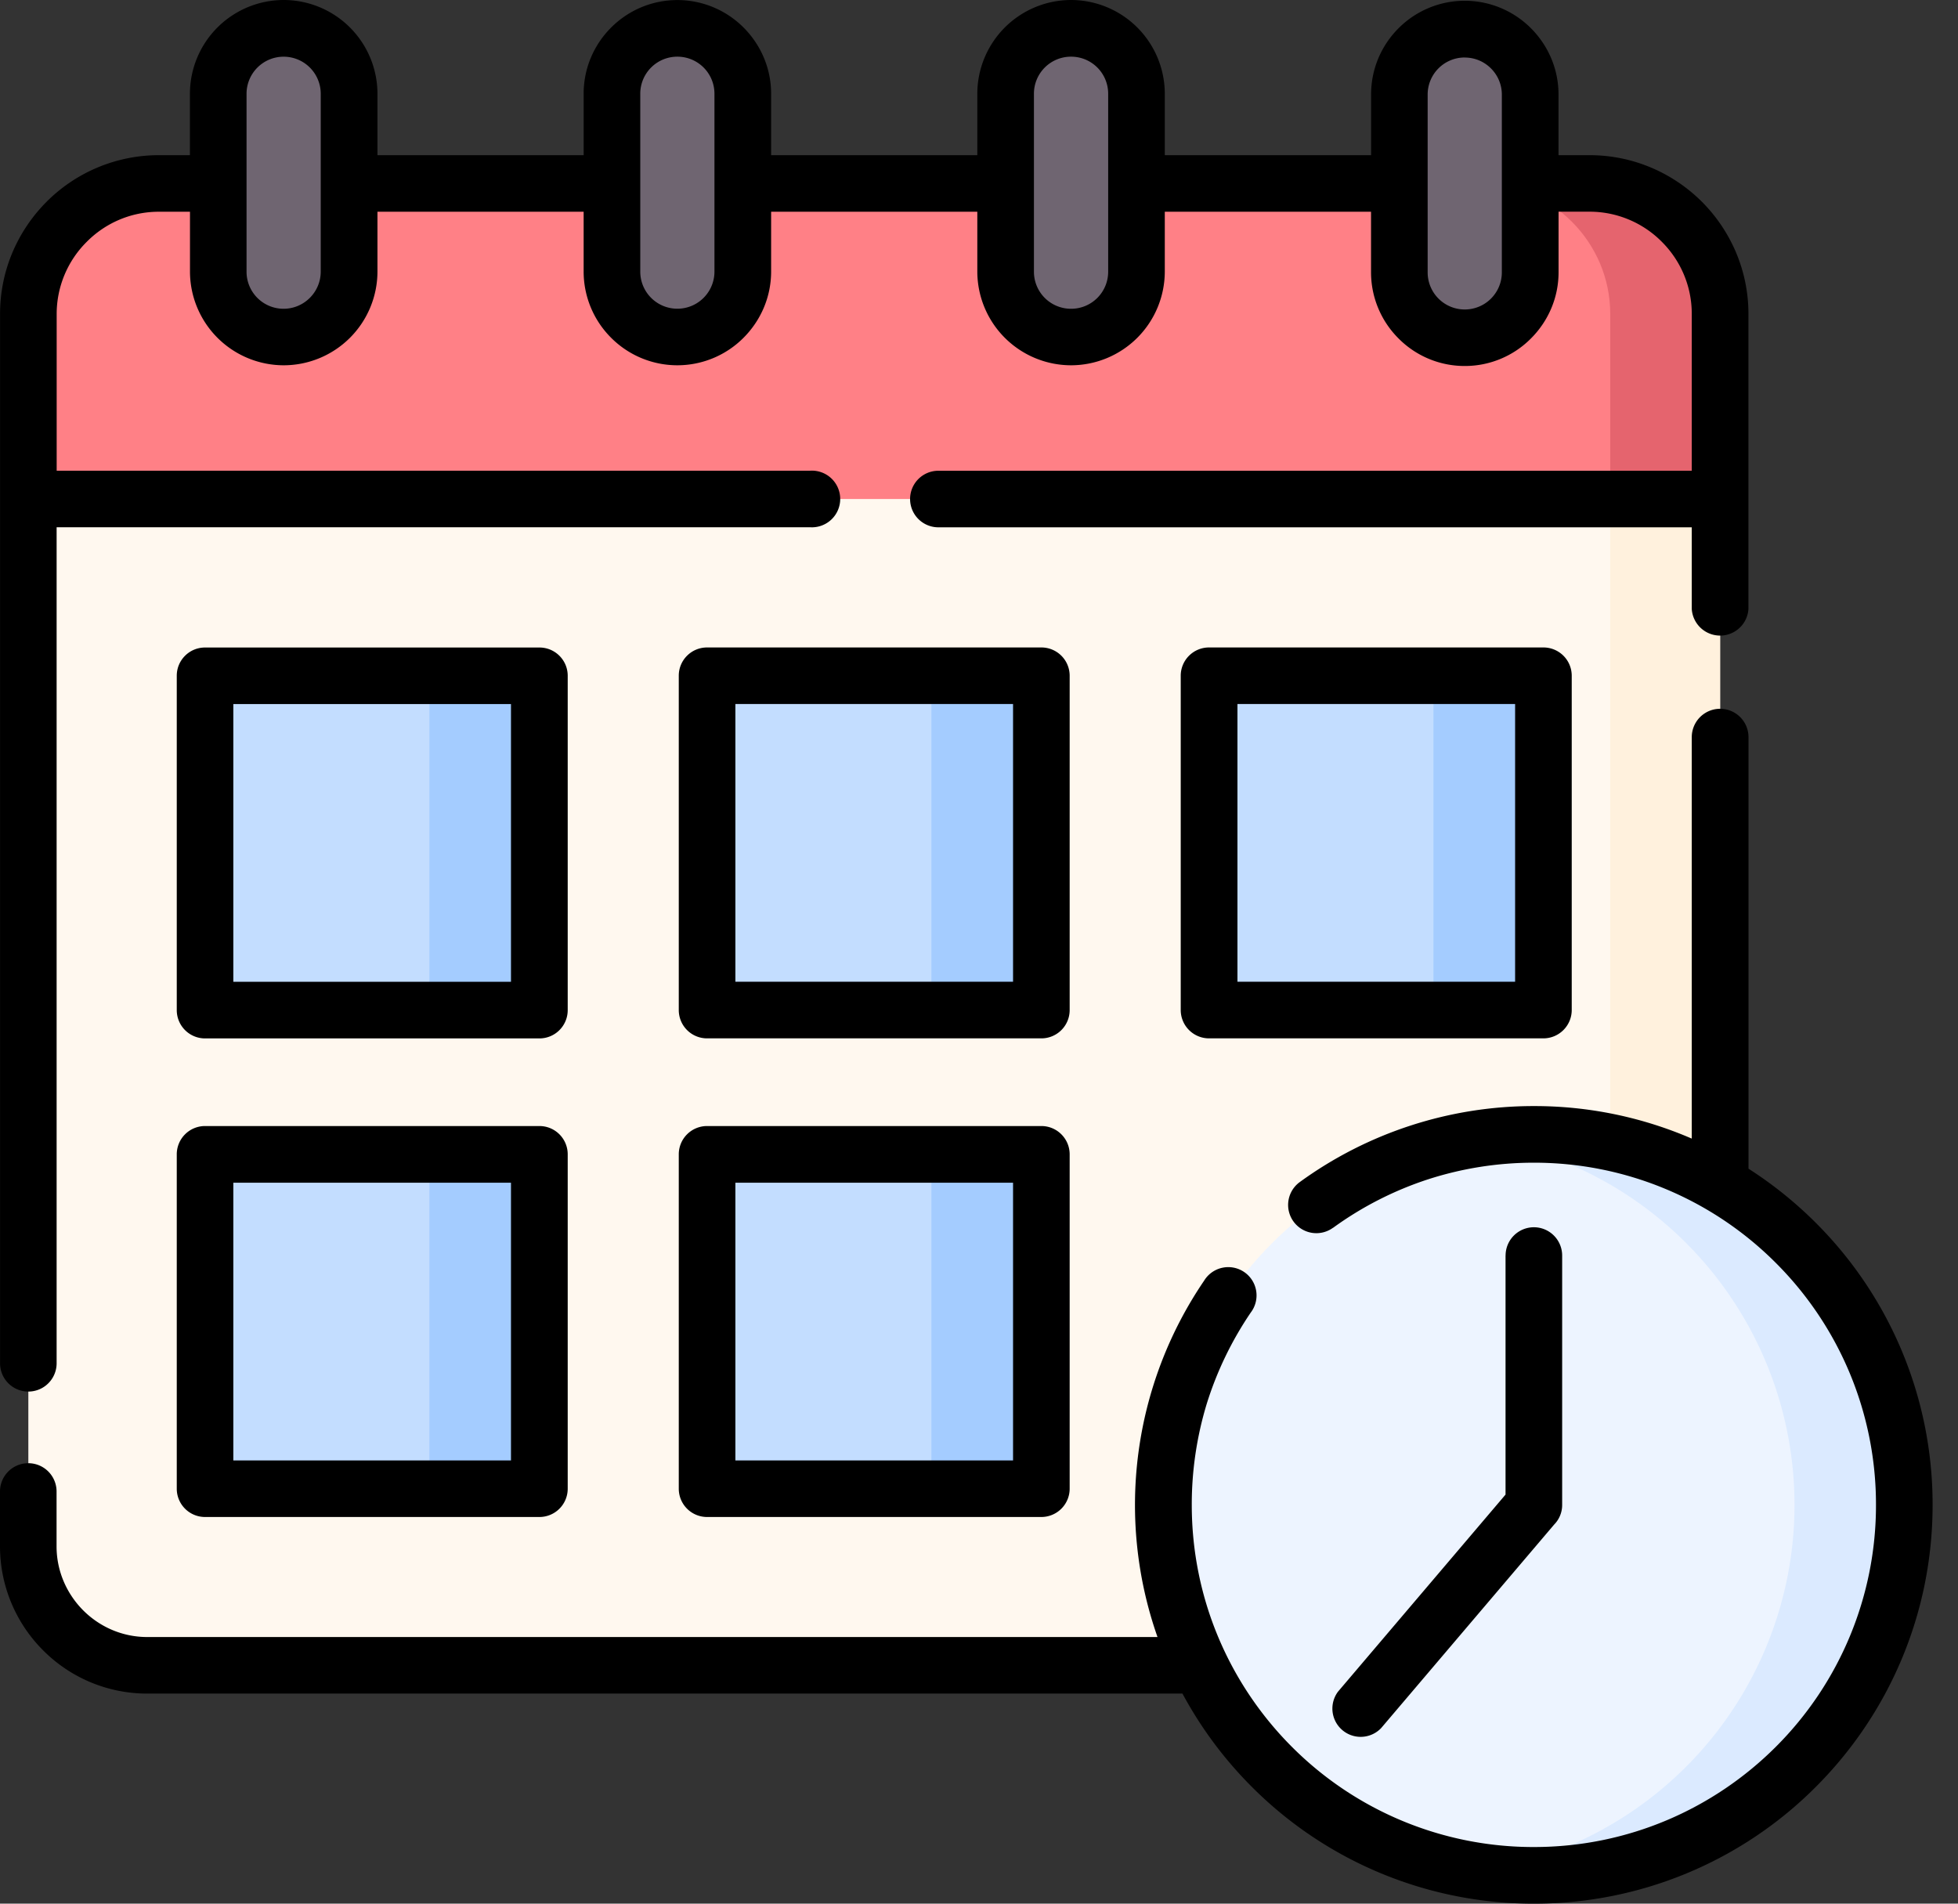
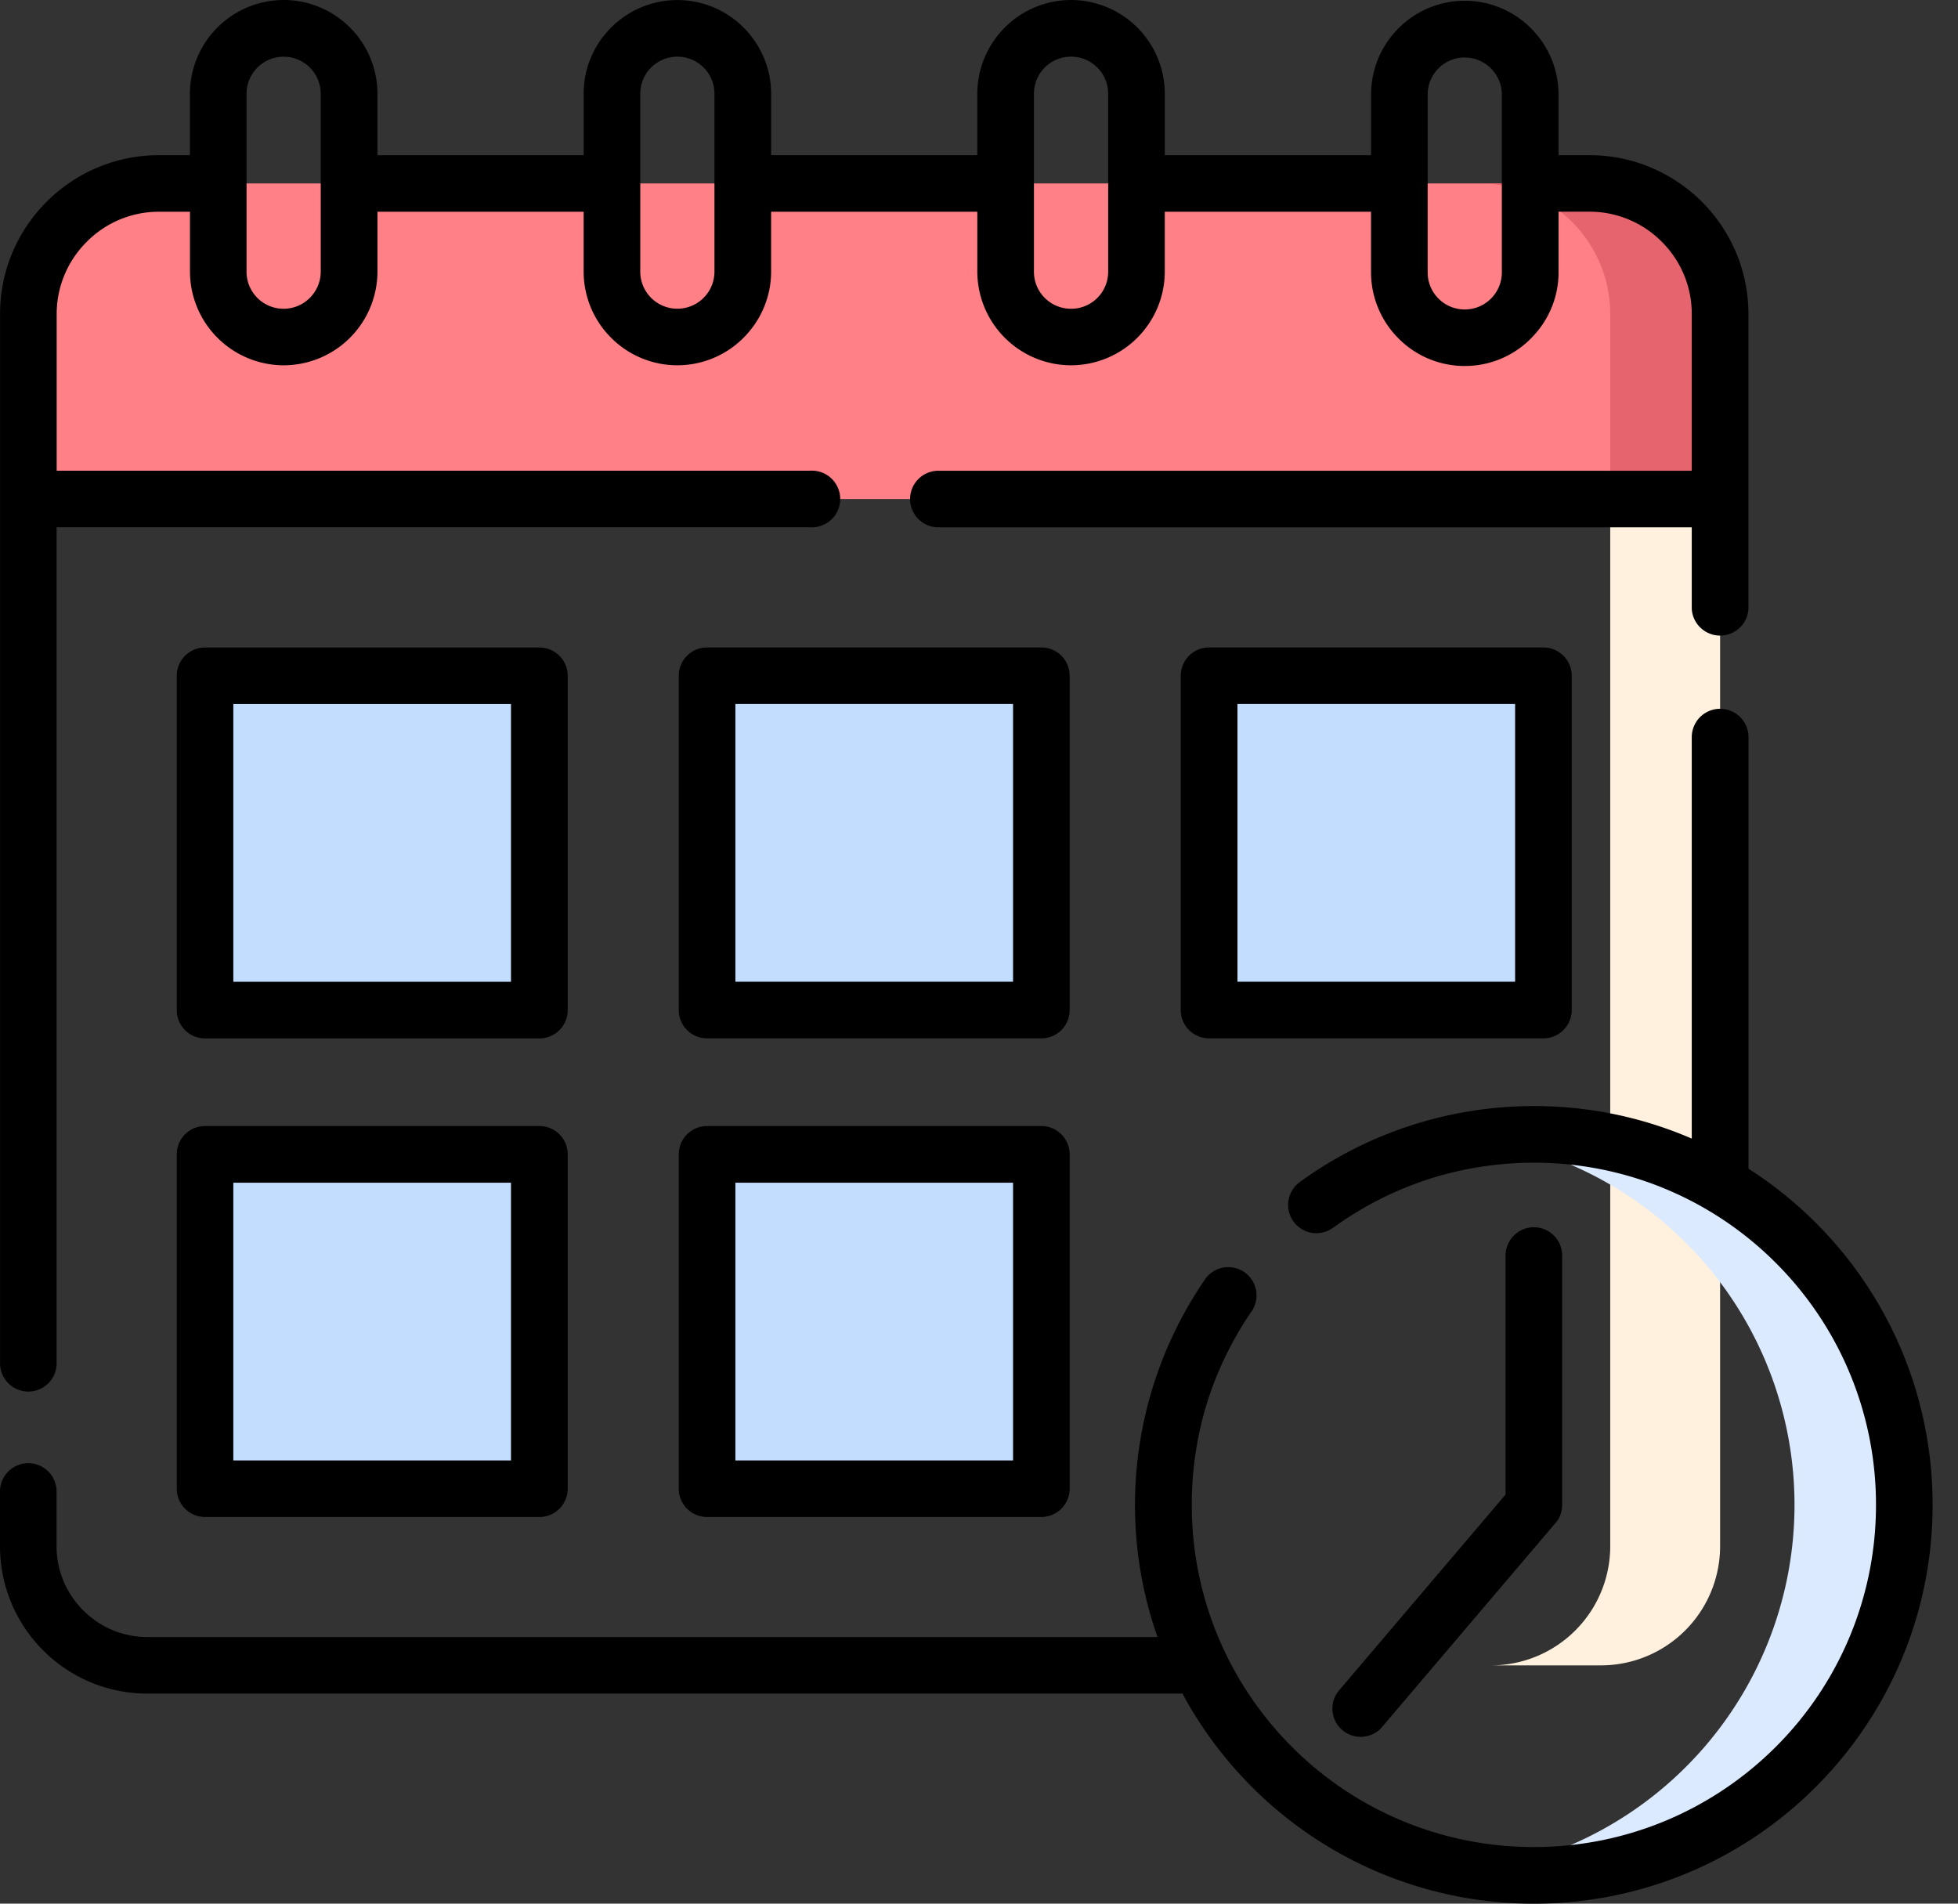
<svg xmlns="http://www.w3.org/2000/svg" width="36" height="35" viewBox="0 0 36 35">
  <rect x="0" y="0" width="36" height="35" fill="#333333" stroke="none" />
  <g fill-rule="nonzero" fill="none">
-     <path d="M31.626 8.837v19.596a2.192 2.192 0 0 1-2.186 2.186H2.707a2.192 2.192 0 0 1-2.186-2.186V8.837h31.105z" fill="#FFF8EF" />
    <path d="M31.626 8.837v19.596a2.192 2.192 0 0 1-2.186 2.186h-2.02a2.192 2.192 0 0 0 2.186-2.186V8.837h2.02z" fill="#FFF1DD" />
    <path d="M2.92 3.372h26.306c1.32 0 2.4 1.08 2.4 2.4v3.403H.521V5.772c0-1.32 1.078-2.4 2.398-2.4z" fill="#FF8086" />
    <path d="M27.206 3.372h2.02c1.32 0 2.4 1.08 2.4 2.4v3.403h-2.02V5.772c0-1.32-1.08-2.4-2.4-2.4z" fill="#E5646E" />
-     <path d="M5.215.521c.661 0 1.202.541 1.202 1.202v3.27c0 .66-.54 1.202-1.202 1.202a1.206 1.206 0 0 1-1.202-1.202v-3.27c0-.66.541-1.202 1.202-1.202zm7.24 0c.66 0 1.202.541 1.202 1.202v3.27c0 .66-.541 1.202-1.202 1.202a1.206 1.206 0 0 1-1.204-1.202v-3.27c0-.66.54-1.202 1.204-1.202zm7.238 0c.66 0 1.202.541 1.202 1.202v3.27c0 .66-.542 1.202-1.202 1.202a1.206 1.206 0 0 1-1.202-1.202v-3.27c0-.66.54-1.202 1.202-1.202zm7.24.014c.66 0 1.201.541 1.201 1.202v3.27c0 .66-.54 1.204-1.202 1.204a1.208 1.208 0 0 1-1.204-1.204v-3.27c0-.66.541-1.202 1.204-1.202z" fill="#6F6571" />
    <path d="M4.175 21.223h5.337c.222 0 .405.181.405.403v5.34a.406.406 0 0 1-.405.403H4.175a.405.405 0 0 1-.406-.403v-5.34c0-.222.183-.403.406-.403zm0-8.8h5.337c.222 0 .405.183.405.406v5.337a.406.406 0 0 1-.405.403H4.175a.406.406 0 0 1-.406-.403v-5.337c0-.223.183-.406.406-.406zm9.23 0h5.337c.223 0 .404.183.404.406v5.337a.404.404 0 0 1-.404.403h-5.337a.406.406 0 0 1-.405-.403v-5.337c0-.223.183-.406.405-.406zm9.229 0h5.339c.222 0 .403.183.403.406v5.337c0 .222-.18.403-.403.403h-5.34a.404.404 0 0 1-.403-.403v-5.337c0-.223.181-.406.404-.406zm-9.229 8.8h5.337c.223 0 .404.181.404.403v5.34a.404.404 0 0 1-.404.403h-5.337a.405.405 0 0 1-.405-.403v-5.34c0-.222.183-.403.405-.403z" fill="#C3DDFF" />
-     <path d="M7.491 21.223h2.02c.223 0 .406.181.406.403v5.34a.406.406 0 0 1-.405.403h-2.02c.222 0 .403-.181.403-.403v-5.34a.404.404 0 0 0-.404-.403zm0-8.8h2.02c.223 0 .406.183.406.406v5.337a.406.406 0 0 1-.405.403h-2.02a.404.404 0 0 0 .403-.403v-5.337a.406.406 0 0 0-.404-.406zm9.23 0h2.021c.223 0 .404.183.404.406v5.337a.404.404 0 0 1-.404.403h-2.02a.404.404 0 0 0 .403-.403v-5.337a.406.406 0 0 0-.403-.406zm9.23 0h2.022c.222 0 .403.183.403.406v5.337c0 .222-.18.403-.403.403H25.95a.406.406 0 0 0 .406-.403v-5.337a.407.407 0 0 0-.406-.406zm-9.23 8.8h2.021c.223 0 .404.181.404.403v5.34a.404.404 0 0 1-.404.403h-2.02c.222 0 .403-.181.403-.403v-5.34a.404.404 0 0 0-.403-.403z" fill="#A4CCFF" />
-     <path d="M28.201 34.479c3.752 0 6.813-3.06 6.813-6.811 0-3.752-3.061-6.81-6.813-6.81s-6.81 3.058-6.81 6.81c0 3.751 3.058 6.81 6.81 6.81z" fill="#EDF4FF" />
    <path d="M28.201 20.857a6.811 6.811 0 1 1-1.01 13.547 6.811 6.811 0 0 0 0-13.472c.33-.05.668-.075 1.01-.075z" fill="#DBEAFF" />
    <path d="M6.939 2.853h3.792v-1.13c0-.474.193-.905.506-1.217a1.719 1.719 0 0 1 2.434 0c.312.312.507.743.507 1.217v1.13h3.791v-1.13A1.726 1.726 0 0 1 19.692 0a1.726 1.726 0 0 1 1.724 1.723v1.13h3.793V1.737c0-.474.192-.905.505-1.218a1.719 1.719 0 0 1 2.434 0c.313.313.507.744.507 1.218v1.116h.57c.806 0 1.535.328 2.065.855.529.53.857 1.26.857 2.064v5.424a.522.522 0 0 1-1.042 0V9.695H17.253a.52.52 0 1 1 0-1.04h13.852V5.771c0-.517-.21-.986-.551-1.326a1.87 1.87 0 0 0-1.328-.553h-.57v1.114c0 .474-.195.905-.508 1.217a1.71 1.71 0 0 1-1.216.506 1.71 1.71 0 0 1-1.218-.506 1.718 1.718 0 0 1-.506-1.217V3.893h-3.792v1.1a1.726 1.726 0 0 1-1.723 1.723 1.726 1.726 0 0 1-1.724-1.723v-1.1h-3.791v1.1c0 .474-.195.905-.508 1.218a1.718 1.718 0 0 1-2.433 0 1.718 1.718 0 0 1-.506-1.218v-1.1H6.94v1.1a1.726 1.726 0 0 1-1.724 1.723 1.726 1.726 0 0 1-1.723-1.723v-1.1h-.573c-.515 0-.985.21-1.325.553a1.87 1.87 0 0 0-.553 1.326v2.882h13.853a.521.521 0 1 1 0 1.04H1.041v15.371a.52.52 0 0 1-1.04 0V5.772c0-.805.328-1.534.857-2.064a2.917 2.917 0 0 1 2.061-.855h.573v-1.13A1.726 1.726 0 0 1 5.215 0 1.726 1.726 0 0 1 6.94 1.723v1.13zm20.743 20.231a.52.52 0 1 1 1.04 0v4.584a.512.512 0 0 1-.147.362l-3.181 3.742a.52.52 0 0 1-.793-.67l3.08-3.623v-4.395zm-3.174-.51a.519.519 0 1 1-.61-.841 7.31 7.31 0 0 1 4.303-1.397 7.28 7.28 0 0 1 2.904.598v-7.381a.52.52 0 0 1 1.043 0v7.934c.448.287.863.621 1.239.997a7.31 7.31 0 0 1 2.146 5.184c0 2.024-.82 3.858-2.146 5.184A7.307 7.307 0 0 1 28.2 35a7.306 7.306 0 0 1-5.184-2.148 7.335 7.335 0 0 1-1.275-1.714H2.707a2.697 2.697 0 0 1-1.912-.793A2.703 2.703 0 0 1 0 28.433v-1.011a.52.52 0 0 1 1.04 0v1.011c0 .457.19.874.49 1.175.303.303.719.49 1.177.49h18.575a7.325 7.325 0 0 1 .856-6.55.52.52 0 1 1 .858.585 6.343 6.343 0 0 0-.811 1.684 6.356 6.356 0 0 0-.273 1.851c0 1.737.704 3.31 1.84 4.448a6.27 6.27 0 0 0 4.449 1.843c1.737 0 3.31-.704 4.45-1.843a6.272 6.272 0 0 0 1.841-4.448 6.272 6.272 0 0 0-1.841-4.448 6.274 6.274 0 0 0-4.45-1.843 6.32 6.32 0 0 0-1.942.305 6.29 6.29 0 0 0-1.75.893zm-2.278-10.67h6.146a.52.52 0 0 1 .522.52v6.145c0 .29-.235.522-.522.522H22.23a.521.521 0 0 1-.521-.522v-6.146a.52.52 0 0 1 .521-.519zm5.627 1.04h-5.105v5.106h5.105v-5.105zM13 20.703h6.146c.289 0 .521.234.521.521v6.146a.521.521 0 0 1-.521.521H13a.52.52 0 0 1-.52-.521v-6.146a.52.52 0 0 1 .52-.521zm5.626 1.042h-5.105v5.106h5.105v-5.106zM13 11.904h6.146a.52.52 0 0 1 .521.52v6.145a.52.52 0 0 1-.521.522H13a.52.52 0 0 1-.52-.522v-6.146c0-.287.233-.519.52-.519zm5.626 1.04h-5.105v5.106h5.105v-5.105zM3.77 20.703h6.148a.52.52 0 0 1 .52.521v6.146a.52.52 0 0 1-.52.521H3.769a.52.52 0 0 1-.519-.521v-6.146a.52.52 0 0 1 .52-.521zm5.627 1.042H4.29v5.106h5.105v-5.106zm-5.627-9.84h6.148c.287 0 .52.232.52.52v6.145a.52.52 0 0 1-.52.522H3.769a.52.52 0 0 1-.519-.522v-6.146c0-.287.232-.519.52-.519zm5.627 1.04H4.29v5.106h5.105v-5.105zM26.932 1.057a.681.681 0 0 0-.683.681v3.27a.681.681 0 0 0 1.364 0v-3.27a.677.677 0 0 0-.2-.48.677.677 0 0 0-.48-.2zm-21.235.185a.682.682 0 0 0-1.164.482v3.27a.681.681 0 0 0 1.164.482.681.681 0 0 0 .2-.482v-3.27a.681.681 0 0 0-.2-.482zm6.758-.2a.681.681 0 0 0-.683.683v3.269a.681.681 0 0 0 1.364 0v-3.27a.681.681 0 0 0-.681-.682zm7.238 0a.681.681 0 0 0-.683.682v3.27a.681.681 0 0 0 .683.683.681.681 0 0 0 .682-.683v-3.27a.681.681 0 0 0-.682-.682z" fill="#000" />
  </g>
</svg>